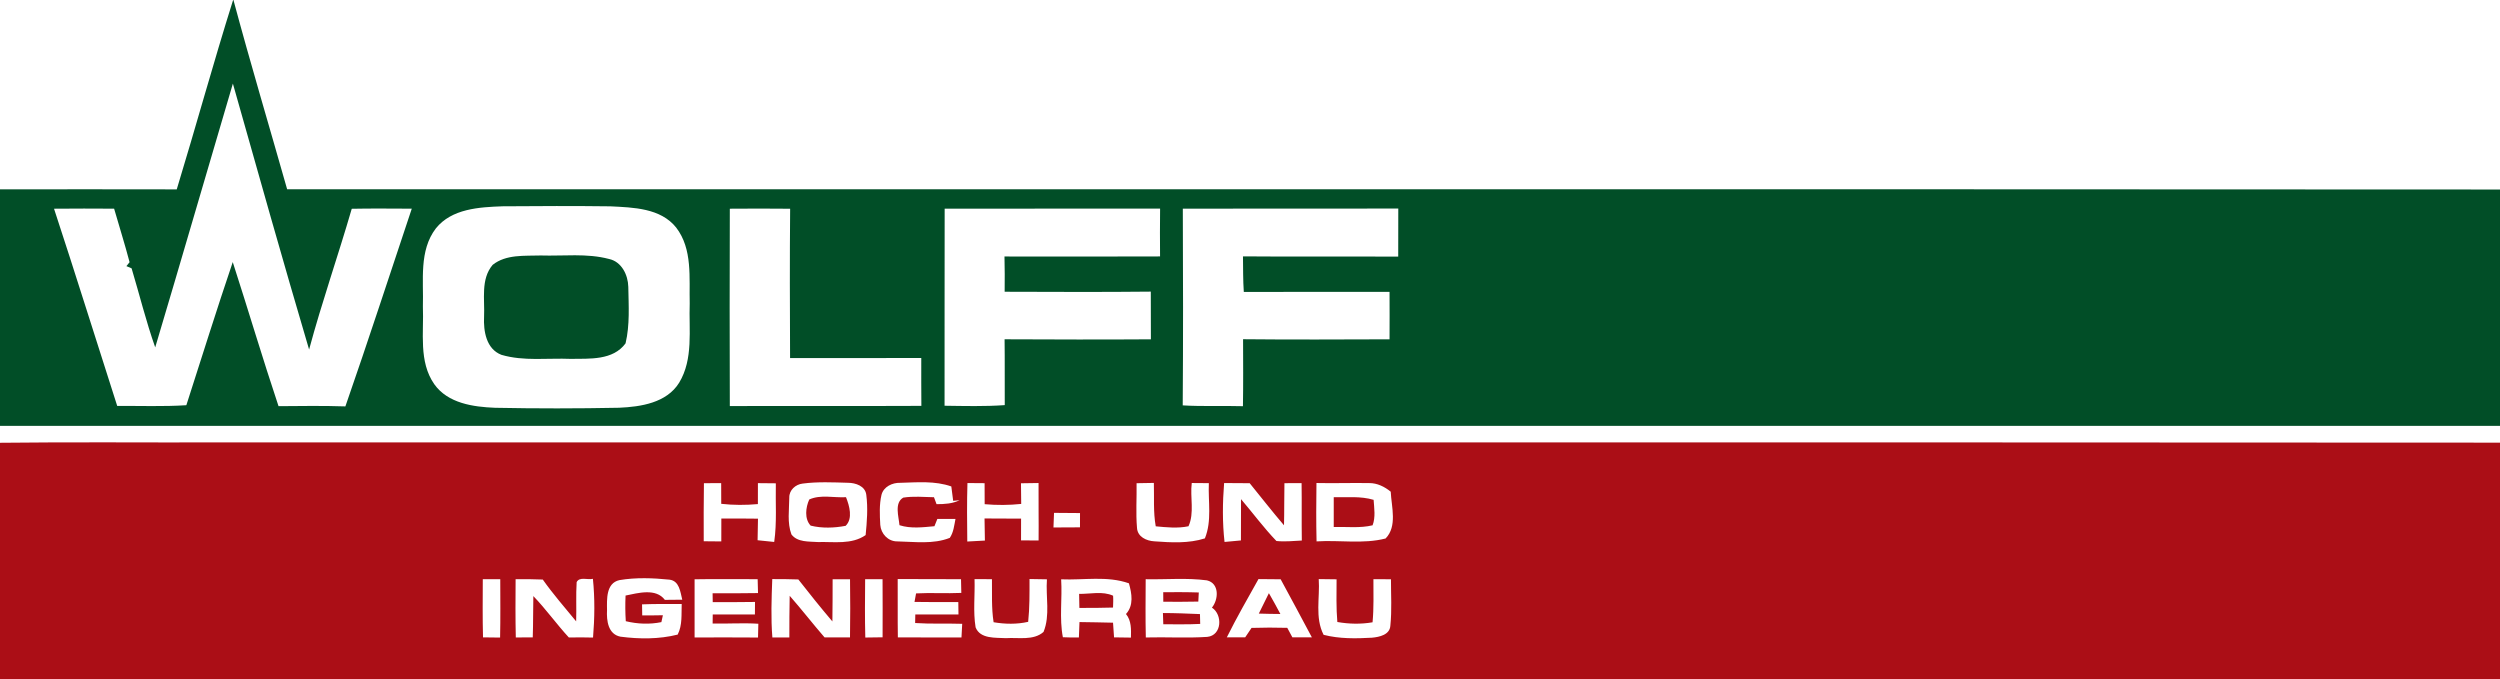
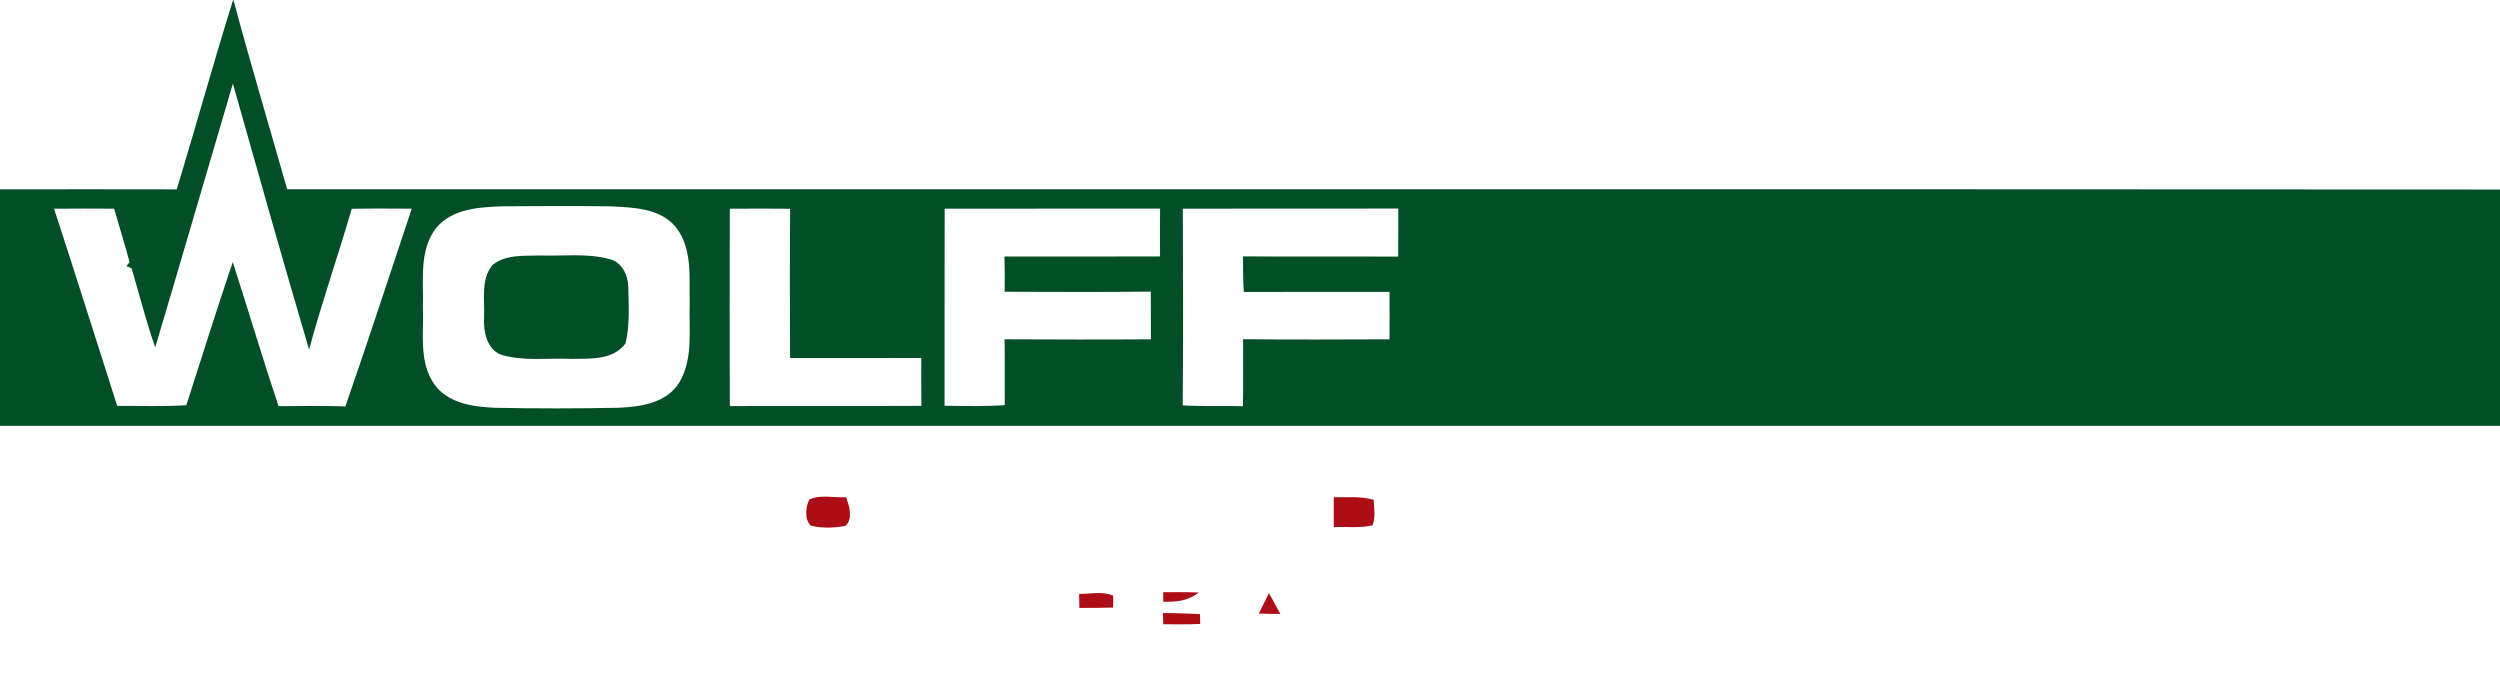
<svg xmlns="http://www.w3.org/2000/svg" width="758pt" height="206pt" viewBox="0 0 758 206" version="1.1">
  <path fill="#014e27" opacity="1.00" d=" M 70.68 0.00 L 70.78 0.00 C 75.93 19.20 81.64 38.26 87.06 57.38 C 310.71 57.42 534.35 57.32 758.00 57.46 L 758.00 129.13 C 505.33 129.15 252.67 129.13 0.00 129.13 L 0.00 57.41 C 17.86 57.40 35.73 57.37 53.59 57.42 C 59.41 38.32 64.69 19.05 70.68 0.00 M 70.61 25.34 C 62.73 52.00 55.01 78.69 47.06 105.32 C 44.28 97.46 42.30 89.34 39.90 81.36 C 39.50 81.19 38.72 80.85 38.32 80.69 C 38.57 80.39 39.05 79.80 39.29 79.50 C 37.86 74.06 36.16 68.69 34.60 63.27 C 28.53 63.24 22.45 63.21 16.38 63.28 C 22.92 83.16 29.13 103.15 35.54 123.08 C 42.52 123.03 49.52 123.31 56.50 122.86 C 61.16 108.39 65.69 93.86 70.57 79.46 C 75.27 94.00 79.61 108.66 84.45 123.15 C 91.21 123.10 97.97 122.99 104.72 123.22 C 111.65 103.32 118.16 83.26 124.85 63.27 C 118.78 63.25 112.72 63.18 106.65 63.30 C 102.51 77.57 97.58 91.63 93.72 105.98 C 85.79 79.17 78.22 52.25 70.61 25.34 M 152.39 62.55 C 145.32 62.80 136.96 63.26 132.16 69.24 C 126.99 75.99 128.47 85.03 128.22 92.96 C 128.55 100.81 126.88 109.63 131.68 116.50 C 135.80 122.30 143.50 123.38 150.10 123.64 C 162.63 123.89 175.17 123.88 187.70 123.63 C 194.30 123.34 202.13 122.16 205.92 116.04 C 210.28 108.84 208.83 100.01 209.12 92.00 C 208.93 84.29 210.04 75.51 205.01 68.99 C 200.30 63.08 192.00 62.91 185.09 62.56 C 174.19 62.42 163.29 62.46 152.39 62.55 M 221.28 63.28 C 221.21 83.23 221.22 103.18 221.28 123.12 C 240.64 123.04 260.00 123.16 279.36 123.06 C 279.30 118.22 279.34 113.38 279.33 108.55 C 266.07 108.58 252.81 108.56 239.55 108.57 C 239.48 93.47 239.44 78.38 239.57 63.29 C 233.47 63.22 227.37 63.24 221.28 63.28 M 286.42 63.27 C 286.37 83.18 286.42 103.10 286.39 123.02 C 292.47 123.10 298.57 123.27 304.64 122.83 C 304.60 116.18 304.68 109.53 304.59 102.87 C 319.38 102.94 334.16 102.98 348.95 102.88 C 348.94 98.06 348.92 93.24 348.92 88.42 C 334.15 88.58 319.38 88.50 304.61 88.46 C 304.65 84.90 304.65 81.33 304.56 77.77 C 320.28 77.79 336.01 77.81 351.73 77.75 C 351.66 72.91 351.71 68.08 351.74 63.24 C 329.97 63.28 308.20 63.23 286.42 63.27 M 358.63 63.26 C 358.71 83.14 358.75 103.03 358.60 122.91 C 364.68 123.28 370.77 122.98 376.86 123.16 C 376.97 116.39 376.92 109.62 376.90 102.85 C 391.70 103.01 406.51 102.92 421.31 102.88 C 421.33 98.09 421.34 93.29 421.31 88.50 C 406.58 88.50 391.85 88.47 377.12 88.52 C 376.87 84.93 376.92 81.33 376.87 77.73 C 392.56 77.87 408.25 77.72 423.94 77.81 C 423.97 72.95 423.94 68.09 423.96 63.23 C 402.18 63.29 380.40 63.23 358.63 63.26 Z" />
  <path fill="#014e27" opacity="1.00" d=" M 149.38 80.30 C 153.45 77.06 159.07 77.63 163.95 77.46 C 170.84 77.68 177.91 76.73 184.66 78.52 C 188.47 79.34 190.41 83.34 190.50 86.95 C 190.60 92.67 191.00 98.48 189.67 104.10 C 185.85 109.32 178.78 108.72 173.05 108.81 C 166.06 108.52 158.84 109.58 152.04 107.59 C 147.41 105.81 146.56 100.39 146.77 96.03 C 147.02 90.80 145.69 84.64 149.38 80.30 Z" />
-   <path fill="#ab0e16" opacity="1.00" d=" M 0.00 134.25 C 22.01 133.99 44.02 134.21 66.03 134.14 C 296.69 134.18 527.34 134.05 758.00 134.21 L 758.00 206.00 L 0.00 206.00 L 0.00 134.25 M 213.43 146.50 C 213.35 152.37 213.34 158.24 213.37 164.11 C 215.15 164.12 216.92 164.14 218.70 164.16 C 218.72 161.84 218.73 159.53 218.71 157.22 C 222.41 157.21 226.12 157.20 229.82 157.26 C 229.79 159.44 229.76 161.62 229.70 163.80 C 231.38 163.98 233.05 164.15 234.74 164.32 C 235.58 158.43 235.10 152.47 235.23 146.54 C 233.42 146.51 231.61 146.49 229.80 146.49 C 229.80 148.60 229.79 150.72 229.79 152.84 C 226.09 153.17 222.37 153.18 218.68 152.76 C 218.69 150.67 218.68 148.58 218.66 146.49 C 216.91 146.50 215.17 146.50 213.43 146.50 M 243.38 146.62 C 241.22 146.85 239.25 148.60 239.31 150.88 C 239.29 154.57 238.64 158.50 239.96 162.03 C 241.78 164.47 245.29 164.15 248.01 164.35 C 252.86 164.21 258.21 165.19 262.46 162.24 C 262.86 158.19 263.19 154.07 262.66 150.02 C 262.34 147.36 259.42 146.39 257.11 146.38 C 252.54 146.25 247.92 146.02 243.38 146.62 M 267.27 150.03 C 266.57 153.01 266.74 156.12 266.90 159.16 C 267.10 161.82 269.26 164.17 272.02 164.15 C 277.31 164.26 282.95 165.08 287.98 163.08 C 289.13 161.40 289.31 159.30 289.70 157.35 C 287.86 157.34 286.03 157.35 284.20 157.35 C 283.98 157.90 283.54 159.00 283.32 159.55 C 279.81 159.87 276.14 160.34 272.72 159.24 C 272.49 156.60 271.11 152.47 273.87 150.88 C 276.95 150.39 280.08 150.70 283.18 150.76 C 283.37 151.28 283.76 152.33 283.96 152.86 C 286.35 152.87 288.77 152.73 290.95 151.67 C 290.46 151.72 289.48 151.81 289.00 151.85 C 288.82 150.40 288.63 148.94 288.44 147.49 C 283.47 145.74 278.11 146.25 272.95 146.39 C 270.57 146.31 267.90 147.56 267.27 150.03 M 293.33 146.46 C 293.15 152.37 293.21 158.28 293.28 164.19 C 295.05 164.11 296.83 164.01 298.62 163.90 C 298.58 161.66 298.54 159.43 298.51 157.20 C 302.20 157.20 305.89 157.22 309.59 157.25 C 309.59 159.44 309.59 161.64 309.58 163.84 C 311.35 163.86 313.12 163.87 314.90 163.88 C 314.97 158.07 314.84 152.26 314.89 146.45 C 313.11 146.48 311.33 146.50 309.56 146.53 C 309.58 148.61 309.61 150.70 309.63 152.79 C 305.95 153.18 302.24 153.20 298.55 152.87 C 298.54 150.74 298.53 148.62 298.53 146.50 C 296.79 146.48 295.06 146.47 293.33 146.46 M 344.61 146.51 C 344.69 151.02 344.35 155.55 344.74 160.05 C 344.89 162.77 347.60 164.00 349.99 164.13 C 355.09 164.50 360.37 164.81 365.32 163.24 C 367.49 157.91 366.28 152.07 366.52 146.49 C 364.79 146.48 363.06 146.46 361.34 146.45 C 360.79 150.77 362.20 155.54 360.35 159.56 C 357.08 160.25 353.71 159.89 350.42 159.58 C 349.64 155.24 349.98 150.81 349.85 146.42 C 348.10 146.46 346.35 146.48 344.61 146.51 M 389.44 146.50 C 389.35 150.75 389.42 155.01 389.31 159.27 C 385.74 155.10 382.37 150.77 378.91 146.51 C 376.32 146.49 373.73 146.48 371.15 146.46 C 370.68 152.40 370.61 158.39 371.28 164.32 C 372.93 164.17 374.59 164.02 376.25 163.86 C 376.24 159.69 376.30 155.51 376.28 151.34 C 379.87 155.55 383.17 160.04 387.01 164.03 C 389.57 164.30 392.15 164.02 394.71 163.89 C 394.62 158.09 394.73 152.28 394.64 146.48 C 392.90 146.48 391.17 146.49 389.44 146.50 M 399.15 146.45 C 399.07 152.35 399.04 158.25 399.18 164.15 C 406.13 163.70 413.31 165.02 420.11 163.27 C 423.72 159.58 421.89 153.70 421.67 149.08 C 419.81 147.57 417.56 146.44 415.12 146.47 C 409.79 146.38 404.47 146.57 399.15 146.45 M 319.58 155.50 C 319.52 156.97 319.46 158.45 319.41 159.93 C 322.09 159.94 324.77 159.93 327.45 159.89 C 327.45 158.45 327.45 157.00 327.46 155.56 C 324.83 155.53 322.21 155.51 319.58 155.50 M 146.38 175.61 C 146.36 181.49 146.29 187.38 146.45 193.25 C 148.17 193.27 149.90 193.29 151.63 193.31 C 151.76 187.41 151.69 181.51 151.68 175.62 C 149.91 175.61 148.15 175.61 146.38 175.61 M 156.33 175.61 C 156.29 181.50 156.25 187.39 156.39 193.28 C 158.10 193.26 159.81 193.26 161.53 193.25 C 161.68 189.08 161.62 184.90 161.71 180.73 C 165.54 184.71 168.74 189.23 172.48 193.29 C 174.92 193.23 177.37 193.25 179.81 193.31 C 180.30 187.39 180.38 181.41 179.77 175.50 C 178.20 175.90 175.71 174.76 174.84 176.50 C 174.59 180.47 174.82 184.44 174.69 188.40 C 171.26 184.22 167.69 180.14 164.57 175.72 C 161.83 175.60 159.08 175.59 156.33 175.61 M 187.81 175.89 C 183.70 176.82 184.02 181.72 184.05 184.99 C 183.88 188.14 184.35 192.31 188.13 193.04 C 193.86 193.79 199.83 193.83 205.47 192.41 C 206.94 189.53 206.57 186.25 206.69 183.14 C 202.68 183.12 198.67 183.09 194.67 183.24 C 194.68 184.36 194.70 185.47 194.72 186.59 C 196.81 186.60 198.89 186.59 200.99 186.54 C 200.87 187.07 200.64 188.11 200.53 188.63 C 196.95 189.36 193.28 189.20 189.74 188.35 C 189.57 185.76 189.55 183.16 189.67 180.57 C 193.46 179.81 198.84 178.25 201.59 181.88 C 203.34 181.89 205.10 181.87 206.86 181.83 C 206.27 179.47 206.00 176.12 202.98 175.75 C 197.97 175.24 192.79 175.05 187.81 175.89 M 210.60 175.64 C 210.60 181.52 210.59 187.40 210.60 193.28 C 217.01 193.22 223.42 193.29 229.83 193.30 C 229.86 191.91 229.89 190.51 229.93 189.12 C 225.31 188.82 220.69 189.15 216.07 189.06 C 216.08 188.37 216.09 186.99 216.10 186.30 C 220.36 186.33 224.62 186.27 228.89 186.31 C 228.90 185.36 228.91 183.46 228.92 182.51 C 224.65 182.59 220.37 182.56 216.10 182.57 C 216.09 181.90 216.07 180.55 216.06 179.88 C 220.65 179.87 225.24 179.92 229.83 179.82 C 229.79 178.41 229.75 177.01 229.72 175.61 C 223.34 175.63 216.97 175.52 210.60 175.64 M 252.45 175.63 C 252.44 179.89 252.45 184.15 252.38 188.42 C 248.84 184.25 245.42 179.99 242.06 175.69 C 239.42 175.60 236.79 175.57 234.15 175.58 C 233.93 181.48 233.71 187.39 234.18 193.29 C 235.89 193.27 237.61 193.27 239.33 193.28 C 239.35 189.07 239.32 184.85 239.43 180.64 C 243.05 184.76 246.41 189.11 250.01 193.26 C 252.58 193.26 255.14 193.25 257.72 193.27 C 257.82 187.39 257.81 181.51 257.73 175.63 C 255.97 175.62 254.21 175.62 252.45 175.63 M 262.31 175.61 C 262.26 181.51 262.20 187.41 262.36 193.30 C 264.10 193.27 265.85 193.25 267.60 193.23 C 267.61 187.36 267.64 181.48 267.59 175.61 C 265.82 175.61 264.07 175.60 262.31 175.61 M 295.48 175.59 C 295.64 180.46 295.01 185.39 295.80 190.21 C 297.21 193.79 301.86 193.30 305.00 193.49 C 308.76 193.23 313.36 194.29 316.40 191.60 C 318.46 186.58 317.03 180.93 317.43 175.65 C 315.67 175.61 313.91 175.58 312.15 175.56 C 312.15 179.89 312.20 184.23 311.74 188.54 C 308.29 189.32 304.73 189.25 301.26 188.66 C 300.58 184.34 300.82 179.96 300.76 175.61 C 299.00 175.61 297.24 175.60 295.48 175.59 M 416.42 175.61 C 416.41 179.97 416.57 184.34 416.16 188.68 C 412.62 189.29 409.01 189.21 405.48 188.59 C 405.11 184.28 405.24 179.96 405.25 175.65 C 403.44 175.62 401.64 175.60 399.84 175.58 C 400.23 181.19 398.63 187.27 401.32 192.48 C 406.10 193.71 411.09 193.63 415.99 193.35 C 418.24 193.14 421.42 192.48 421.56 189.66 C 422.04 185.00 421.73 180.30 421.74 175.63 C 419.96 175.61 418.19 175.61 416.42 175.61 M 272.18 175.58 C 272.23 181.47 272.13 187.37 272.23 193.26 C 278.66 193.30 285.09 193.25 291.52 193.28 C 291.59 191.90 291.66 190.52 291.74 189.14 C 286.98 188.98 282.22 189.22 277.47 188.90 C 277.48 188.25 277.51 186.96 277.52 186.31 C 281.88 186.28 286.24 186.29 290.61 186.30 C 290.58 185.04 290.57 183.79 290.56 182.54 C 286.13 182.56 281.70 182.58 277.28 182.50 C 277.40 181.86 277.63 180.57 277.75 179.92 C 282.32 179.67 286.90 179.99 291.47 179.77 C 291.45 178.74 291.40 176.66 291.38 175.62 C 284.98 175.55 278.58 175.61 272.18 175.58 M 321.74 175.65 C 322.12 181.49 321.15 187.45 322.26 193.21 C 323.87 193.31 325.50 193.28 327.12 193.29 C 327.17 191.73 327.23 190.17 327.30 188.61 C 330.69 188.70 334.08 188.67 337.47 188.80 C 337.57 190.28 337.68 191.77 337.78 193.25 C 339.48 193.27 341.19 193.29 342.90 193.32 C 342.96 190.83 343.07 188.21 341.40 186.17 C 343.80 183.54 343.17 179.98 342.29 176.86 C 335.69 174.53 328.58 175.95 321.74 175.65 M 347.37 175.62 C 347.35 181.50 347.27 187.39 347.41 193.28 C 353.63 193.11 359.86 193.52 366.07 193.10 C 370.49 192.63 370.76 186.38 367.46 184.23 C 369.50 181.73 369.76 176.85 365.92 175.96 C 359.78 175.15 353.54 175.75 347.37 175.62 M 371.97 193.25 C 373.82 193.24 375.68 193.23 377.54 193.24 C 378.18 192.29 378.82 191.33 379.47 190.38 C 383.08 190.26 386.69 190.26 390.30 190.36 C 390.81 191.32 391.33 192.28 391.85 193.24 C 393.81 193.24 395.79 193.24 397.76 193.25 C 394.65 187.35 391.46 181.50 388.30 175.64 C 386.05 175.61 383.81 175.59 381.57 175.58 C 378.30 181.43 374.95 187.25 371.97 193.25 Z" />
  <path fill="#ab0e16" opacity="1.00" d=" M 404.39 150.75 C 408.42 150.83 412.55 150.38 416.48 151.55 C 416.65 154.11 417.11 156.80 416.17 159.27 C 412.32 160.20 408.31 159.67 404.39 159.79 C 404.38 156.77 404.38 153.76 404.39 150.75 Z" />
  <path fill="#ab0e16" opacity="1.00" d=" M 245.37 151.44 C 248.84 149.88 252.82 150.97 256.51 150.75 C 257.55 153.37 258.65 157.23 256.40 159.43 C 252.94 160.09 249.22 160.22 245.79 159.37 C 243.85 157.33 244.28 153.81 245.37 151.44 Z" />
-   <path fill="#ab0e16" opacity="1.00" d=" M 352.69 179.55 C 356.28 179.54 359.88 179.51 363.47 179.64 C 363.42 180.55 363.37 181.47 363.33 182.40 C 359.79 182.48 356.25 182.47 352.71 182.45 C 352.70 181.72 352.69 180.28 352.69 179.55 Z" />
+   <path fill="#ab0e16" opacity="1.00" d=" M 352.69 179.55 C 356.28 179.54 359.88 179.51 363.47 179.64 C 359.79 182.48 356.25 182.47 352.71 182.45 C 352.70 181.72 352.69 180.28 352.69 179.55 Z" />
  <path fill="#ab0e16" opacity="1.00" d=" M 327.19 180.07 C 330.59 180.11 334.29 179.16 337.49 180.62 C 337.58 181.82 337.51 183.01 337.47 184.21 C 334.07 184.33 330.67 184.32 327.27 184.32 C 327.23 182.90 327.21 181.49 327.19 180.07 Z" />
  <path fill="#ab0e16" opacity="1.00" d=" M 384.73 179.85 C 385.93 181.93 387.09 184.03 388.21 186.16 C 386.02 186.15 383.85 186.11 381.67 186.04 C 382.67 183.96 383.69 181.91 384.73 179.85 Z" />
  <path fill="#ab0e16" opacity="1.00" d=" M 352.60 185.87 C 356.35 185.87 360.09 186.04 363.83 186.19 C 363.85 186.94 363.88 188.43 363.90 189.17 C 360.17 189.37 356.44 189.27 352.71 189.28 C 352.68 188.43 352.63 186.72 352.60 185.87 Z" />
</svg>